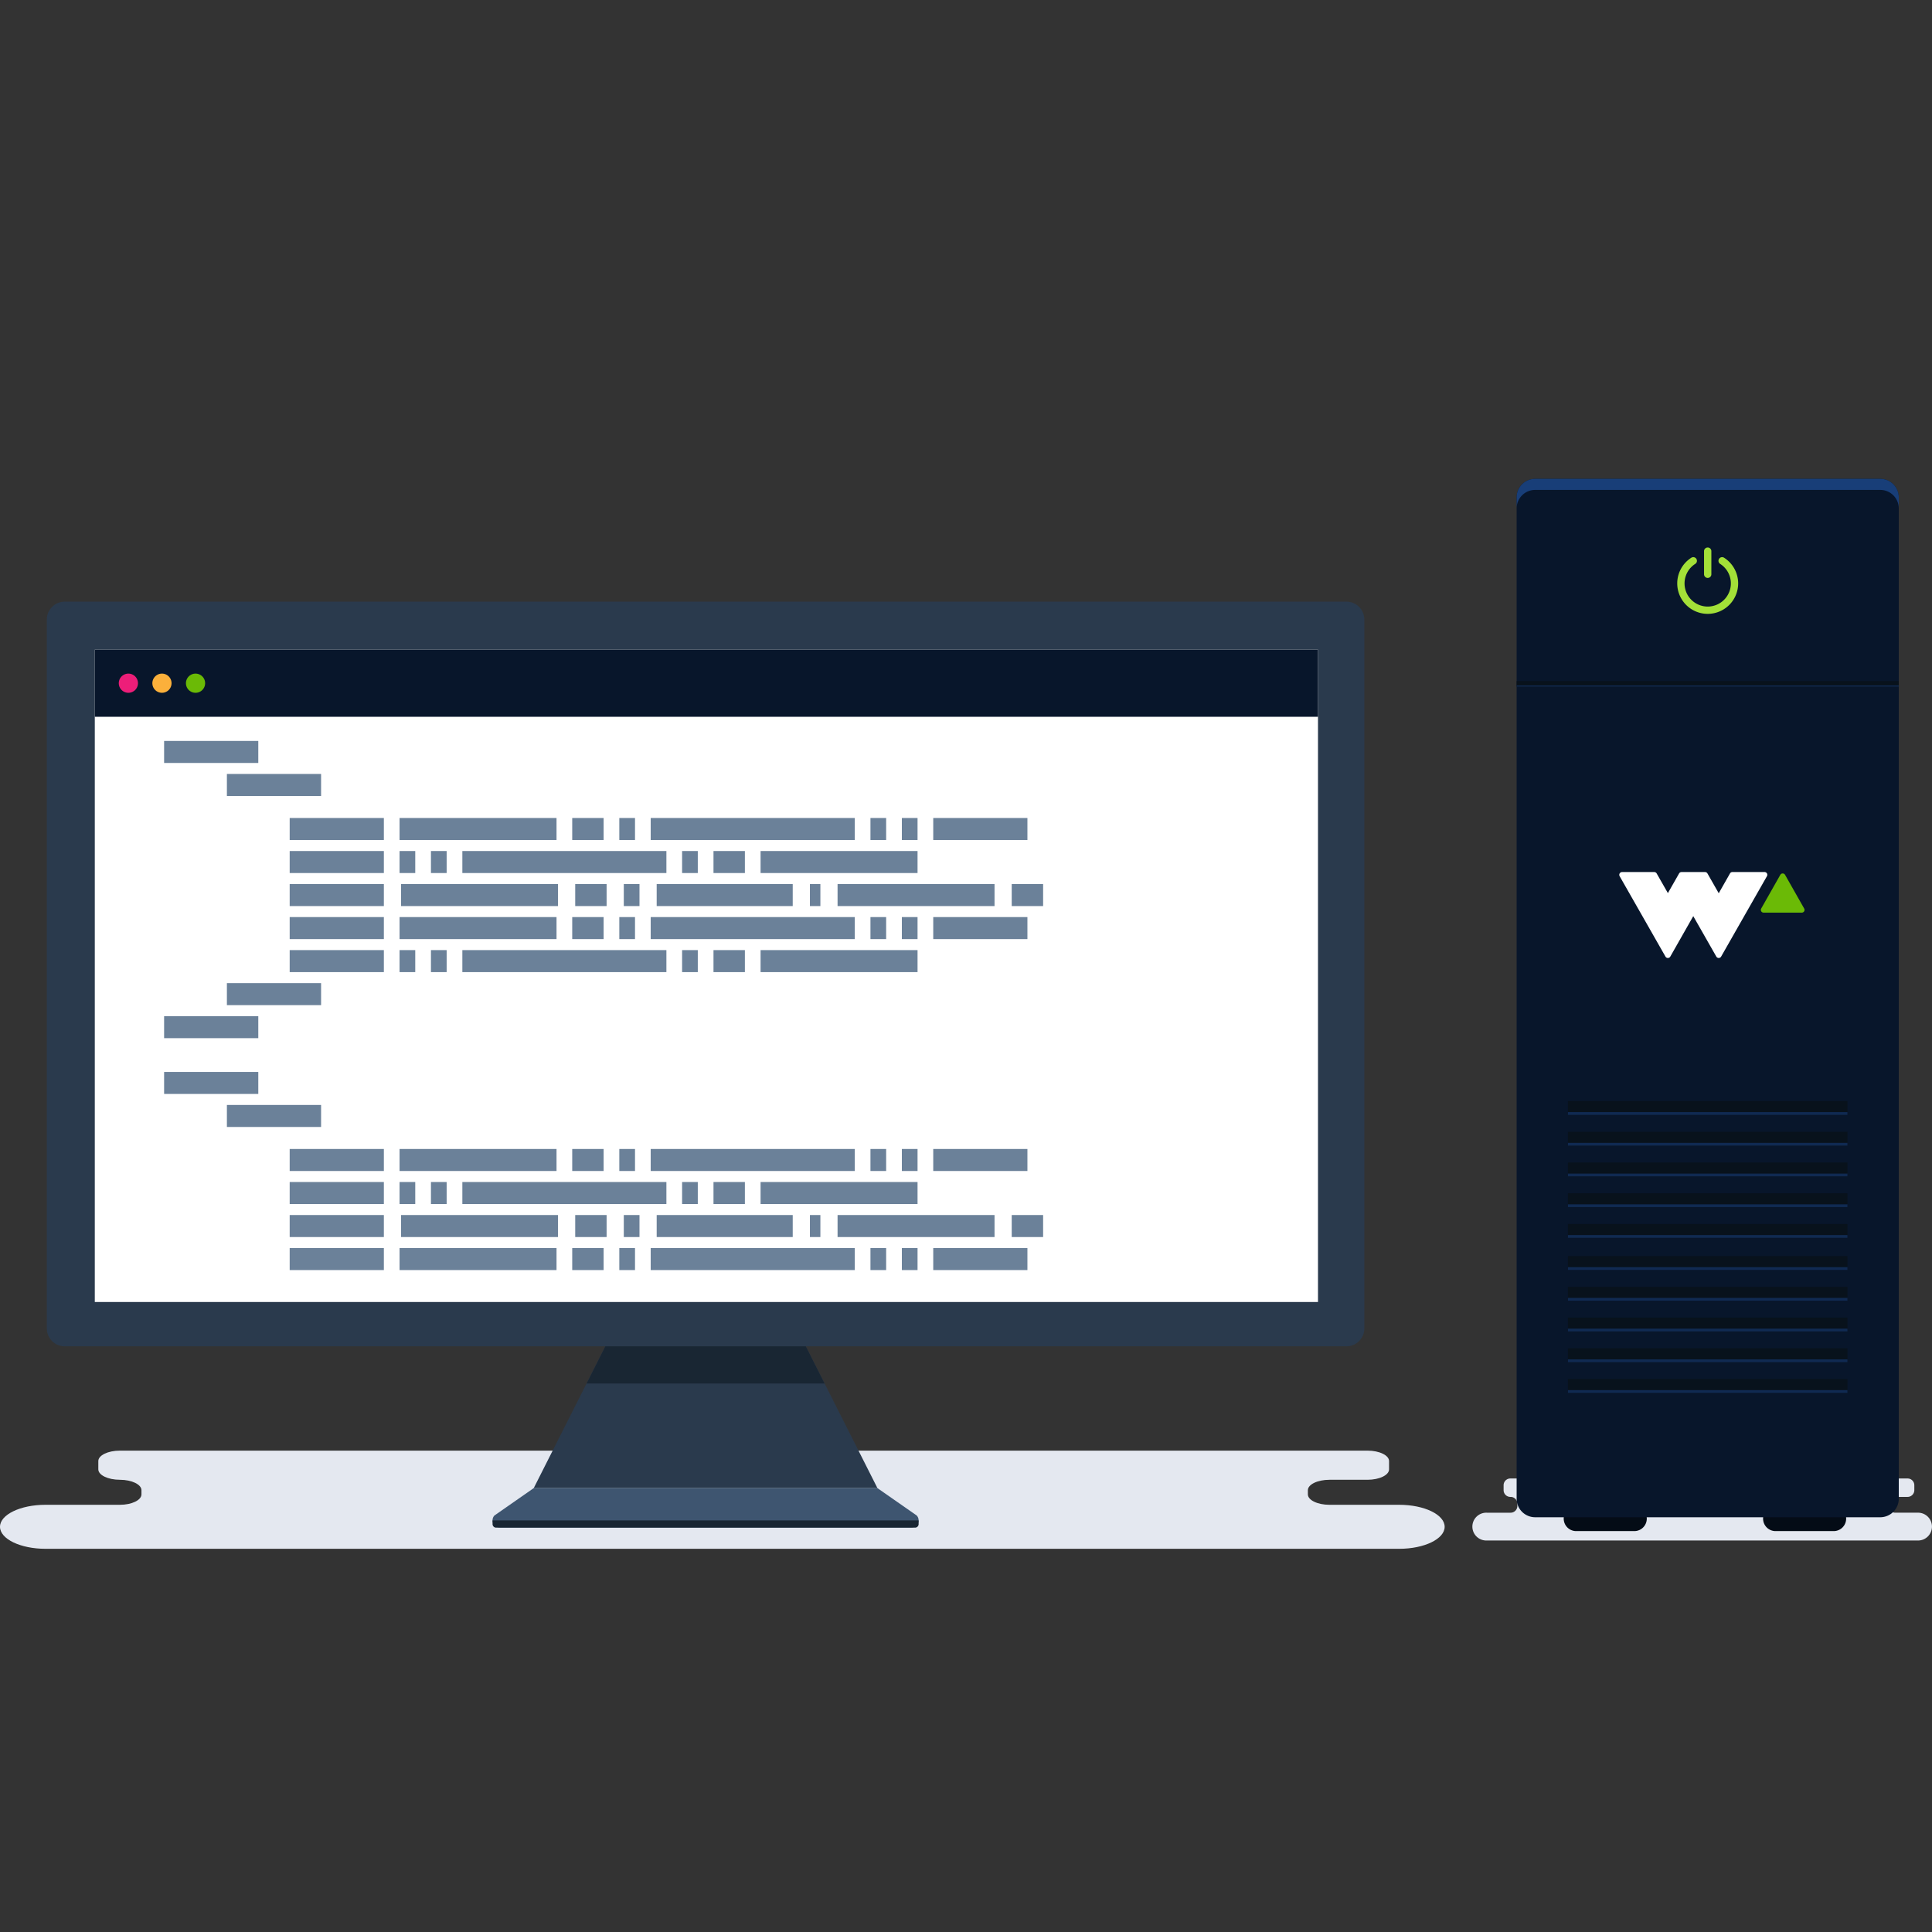
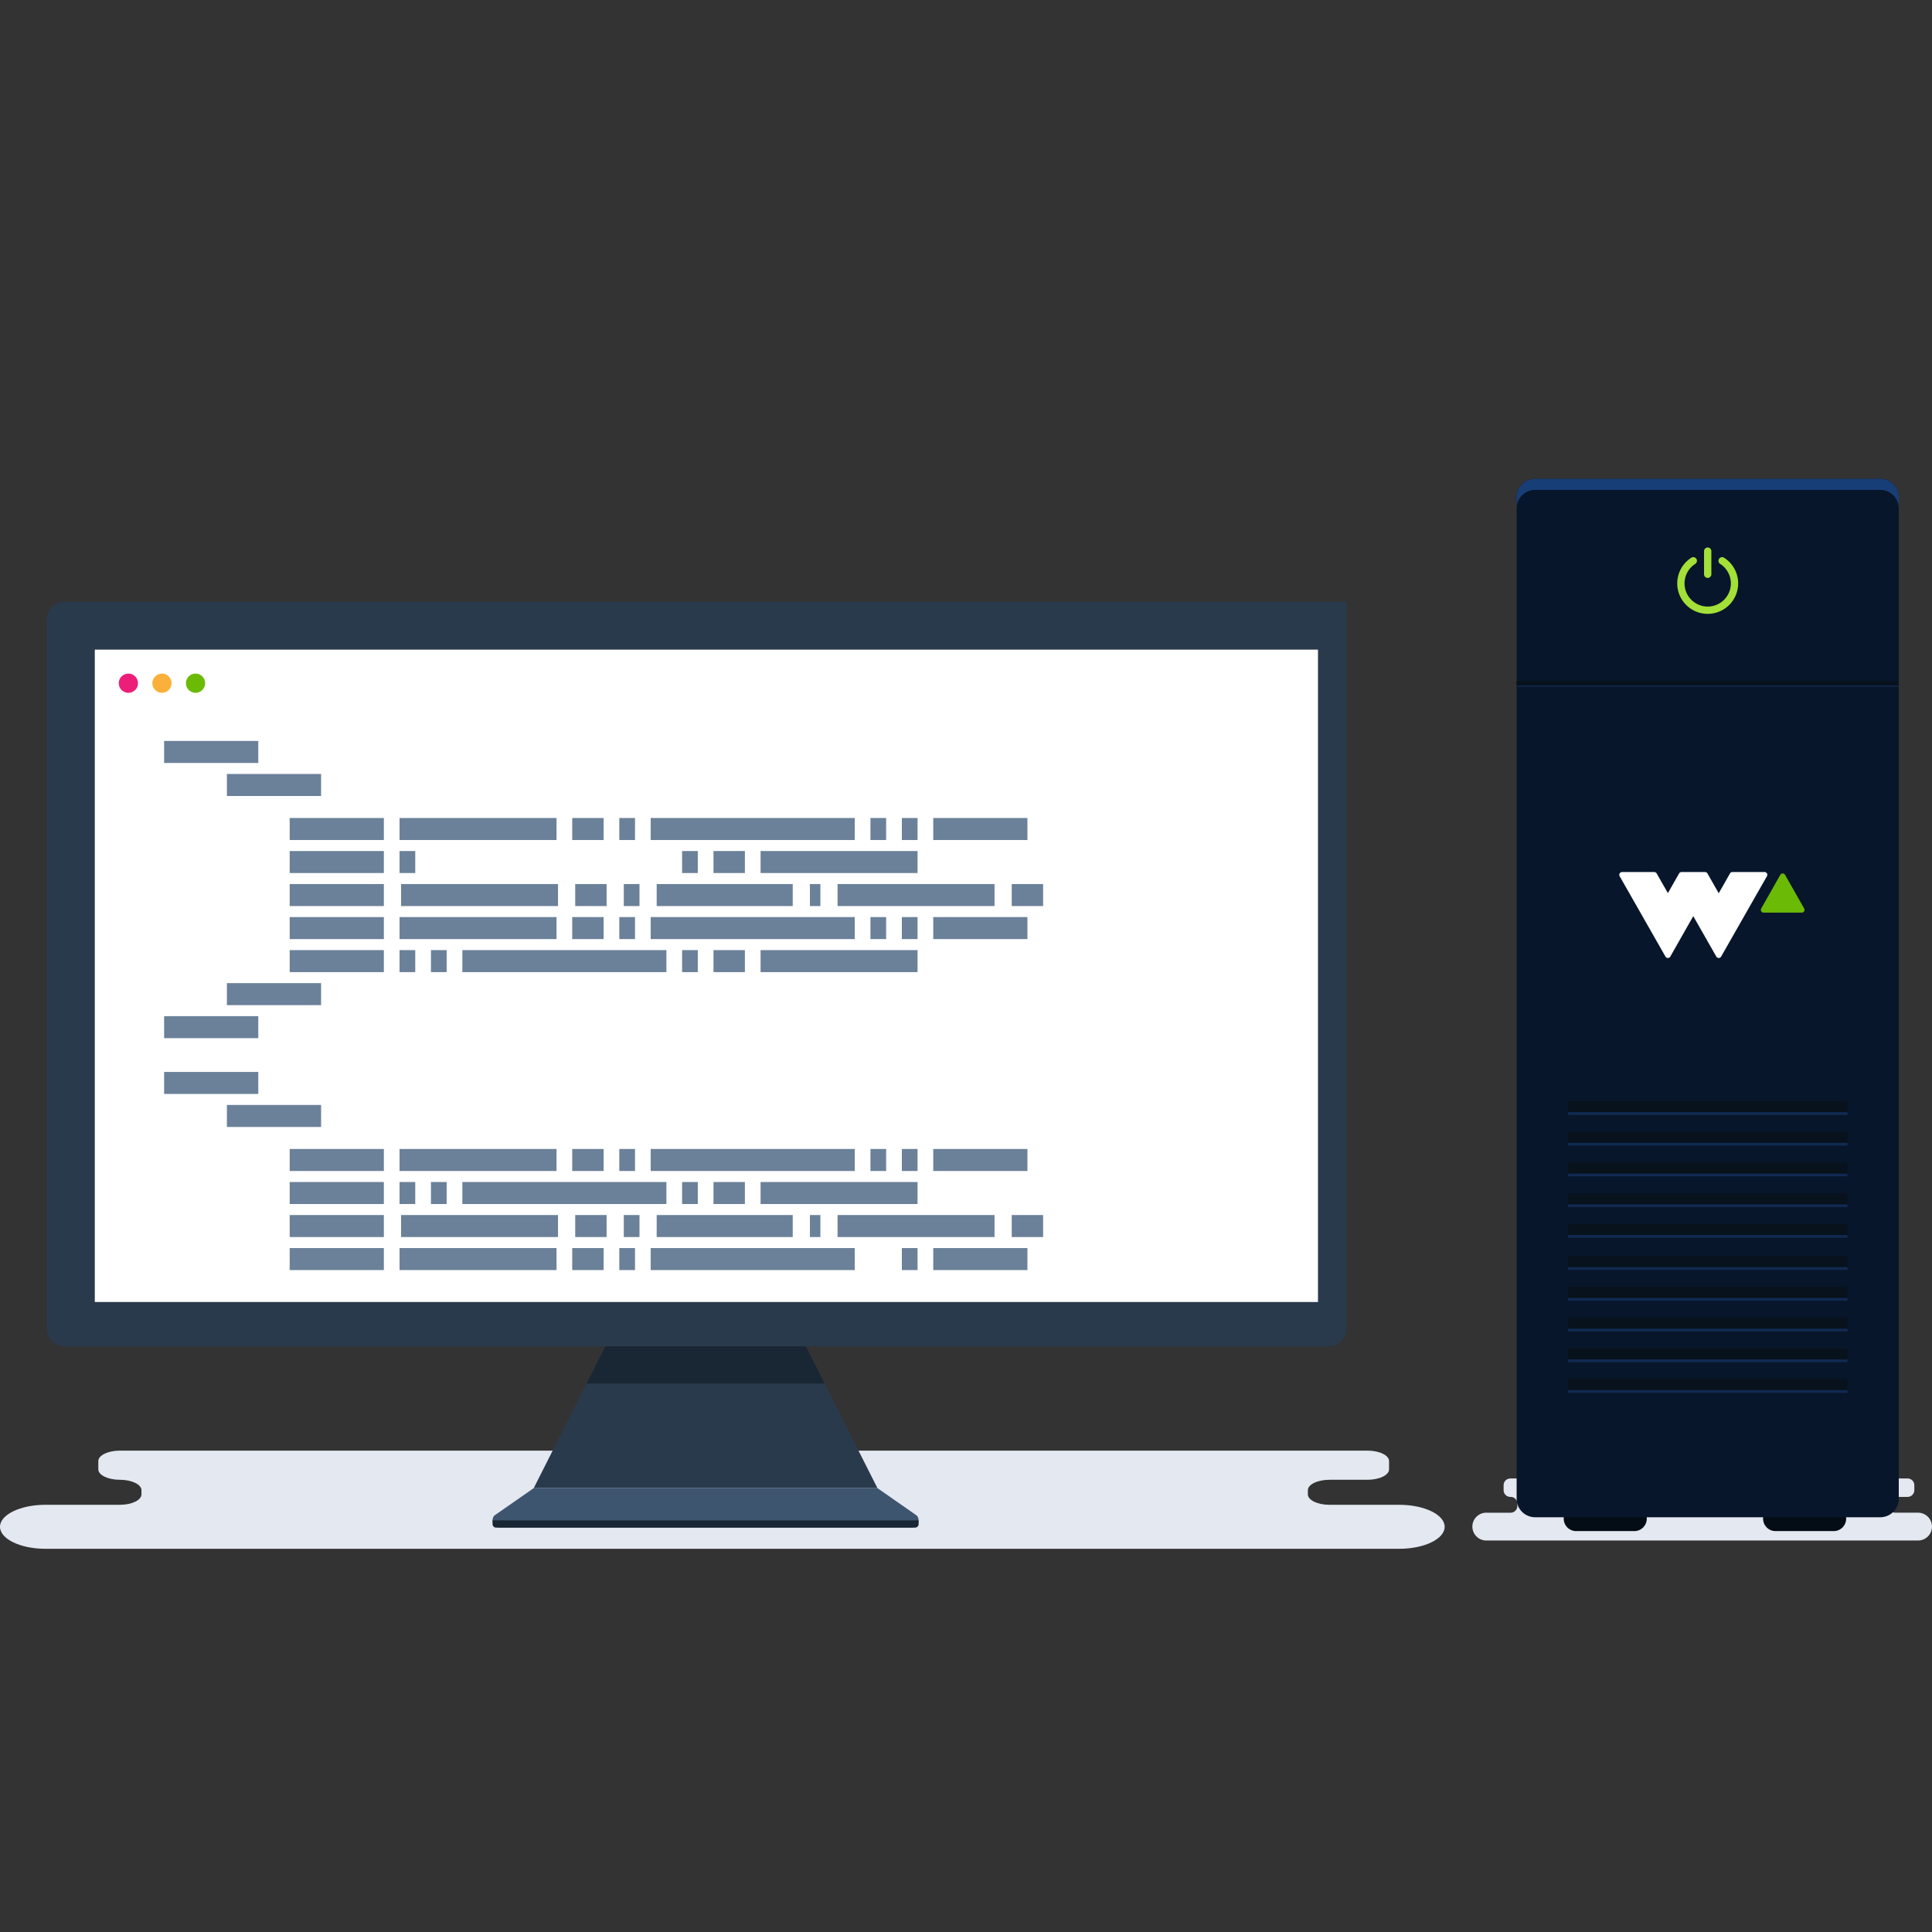
<svg xmlns="http://www.w3.org/2000/svg" width="412" height="412" viewBox="0 0 412 412">
  <rect x="0" y="0" width="412" height="412" fill="#333333" stroke="none" />
  <defs>
    <clipPath id="clip-path">
      <rect id="Retângulo_10642" data-name="Retângulo 10642" width="412" height="228.172" fill="none" />
    </clipPath>
  </defs>
  <g id="img_Winov_space" transform="translate(-236 -407)">
    <rect id="Retângulo_9879" data-name="Retângulo 9879" width="412" height="412" transform="translate(236 407)" fill="#fff" opacity="0" />
    <g id="Grupo_4154" data-name="Grupo 4154" transform="translate(236 509.112)">
      <g id="Grupo_4153" data-name="Grupo 4153" clip-path="url(#clip-path)">
        <path id="Caminho_10161" data-name="Caminho 10161" d="M534.783,374.225h91.856a2.966,2.966,0,1,0,0-5.928h-4.731a1.436,1.436,0,0,1-1.464-1.407v-.557a1.437,1.437,0,0,1,1.464-1.407h2.581a1.436,1.436,0,0,0,1.464-1.407v-1.113A1.437,1.437,0,0,0,624.488,361H539.833a1.437,1.437,0,0,0-1.465,1.407v1.113a1.436,1.436,0,0,0,1.465,1.407,1.436,1.436,0,0,1,1.464,1.407v.557a1.436,1.436,0,0,1-1.464,1.407h-5.05a2.966,2.966,0,1,0,0,5.928" transform="translate(-217.723 -147.825)" fill="#e4e8f0" />
        <path id="Caminho_10162" data-name="Caminho 10162" d="M579.756,376.315h-12.4a2.657,2.657,0,1,1,0-5.315h12.4a2.657,2.657,0,1,1,0,5.315" transform="translate(-231.236 -151.92)" fill="#040c16" />
        <path id="Caminho_10163" data-name="Caminho 10163" d="M651.756,376.315h-12.4a2.657,2.657,0,1,1,0-5.315h12.4a2.657,2.657,0,0,1,0,5.315" transform="translate(-260.72 -151.92)" fill="#040c16" />
        <path id="Caminho_10164" data-name="Caminho 10164" d="M9.7,371.878H298.374c5.354,0,9.7-2.1,9.7-4.692s-4.341-4.692-9.7-4.692H283.505c-2.542,0-4.6-1-4.6-2.227v-.881c0-1.23,2.061-2.227,4.6-2.227h8.113c2.542,0,4.6-1,4.6-2.227V353.17c0-1.23-2.061-2.227-4.6-2.227H25.566c-2.542,0-4.6,1-4.6,2.227v1.761c0,1.23,2.06,2.227,4.6,2.227s4.6,1,4.6,2.227v.881c0,1.23-2.06,2.227-4.6,2.227H9.7c-5.355,0-9.7,2.1-9.7,4.692s4.34,4.692,9.7,4.692" transform="translate(0 -143.707)" fill="#e4e8f0" />
-         <path id="Caminho_10165" data-name="Caminho 10165" d="M294.053,203.157H20.73a3.817,3.817,0,0,1-3.817-3.817V48.172a3.817,3.817,0,0,1,3.817-3.817H294.053a3.817,3.817,0,0,1,3.817,3.817V199.34a3.817,3.817,0,0,1-3.817,3.817" transform="translate(-6.926 -18.163)" fill="#2a3a4d" />
+         <path id="Caminho_10165" data-name="Caminho 10165" d="M294.053,203.157H20.73a3.817,3.817,0,0,1-3.817-3.817V48.172a3.817,3.817,0,0,1,3.817-3.817H294.053V199.34a3.817,3.817,0,0,1-3.817,3.817" transform="translate(-6.926 -18.163)" fill="#2a3a4d" />
        <rect id="Retângulo_10543" data-name="Retângulo 10543" width="260.846" height="139.118" transform="translate(20.216 36.422)" fill="#fff" />
        <path id="Caminho_10166" data-name="Caminho 10166" d="M266.04,343.512H192.746l15.269-30.235H250.77Z" transform="translate(-78.927 -128.283)" fill="#2a3a4d" />
        <path id="Caminho_10167" data-name="Caminho 10167" d="M186.657,364.478h73.293l8.382,5.844a1.527,1.527,0,0,1-1.13,2.554h-87.8a1.527,1.527,0,0,1-1.13-2.554Z" transform="translate(-72.838 -149.249)" fill="#3e5570" />
        <path id="Caminho_10168" data-name="Caminho 10168" d="M177.875,376.13v.786a.763.763,0,0,0,.764.763h89.33a.763.763,0,0,0,.764-.763v-.786Z" transform="translate(-72.837 -154.02)" fill="#192633" />
        <path id="Caminho_10169" data-name="Caminho 10169" d="M262.587,321.212l-4.007-7.935H215.826l-4.007,7.935Z" transform="translate(-86.737 -128.283)" fill="#192633" />
        <rect id="Retângulo_10544" data-name="Retângulo 10544" width="20.084" height="4.695" transform="translate(34.997 55.895)" fill="#6b8199" />
        <rect id="Retângulo_10545" data-name="Retângulo 10545" width="20.084" height="4.695" transform="translate(34.997 114.583)" fill="#6b8199" />
        <rect id="Retângulo_10546" data-name="Retângulo 10546" width="20.084" height="4.695" transform="translate(48.386 62.937)" fill="#6b8199" />
        <rect id="Retângulo_10547" data-name="Retângulo 10547" width="20.084" height="4.695" transform="translate(48.386 107.541)" fill="#6b8199" />
        <rect id="Retângulo_10548" data-name="Retângulo 10548" width="20.084" height="4.695" transform="translate(61.775 72.327)" fill="#6b8199" />
        <rect id="Retângulo_10549" data-name="Retângulo 10549" width="33.473" height="4.695" transform="translate(85.207 72.327)" fill="#6b8199" />
        <rect id="Retângulo_10550" data-name="Retângulo 10550" width="20.084" height="4.695" transform="translate(199.014 72.327)" fill="#6b8199" />
        <rect id="Retângulo_10551" data-name="Retângulo 10551" width="43.515" height="4.695" transform="translate(138.763 72.327)" fill="#6b8199" />
        <rect id="Retângulo_10552" data-name="Retângulo 10552" width="6.695" height="4.695" transform="translate(122.027 72.327)" fill="#6b8199" />
        <rect id="Retângulo_10553" data-name="Retângulo 10553" width="3.347" height="4.695" transform="translate(132.069 72.327)" fill="#6b8199" />
        <rect id="Retângulo_10554" data-name="Retângulo 10554" width="3.347" height="4.695" transform="translate(192.32 72.327)" fill="#6b8199" />
        <rect id="Retângulo_10555" data-name="Retângulo 10555" width="3.347" height="4.695" transform="translate(185.625 72.327)" fill="#6b8199" />
        <rect id="Retângulo_10556" data-name="Retângulo 10556" width="20.084" height="4.695" transform="translate(61.775 86.413)" fill="#6b8199" />
        <rect id="Retângulo_10557" data-name="Retângulo 10557" width="33.473" height="4.695" transform="translate(85.525 86.413)" fill="#6b8199" />
        <rect id="Retângulo_10558" data-name="Retângulo 10558" width="29.01" height="4.695" transform="translate(140.038 86.413)" fill="#6b8199" />
        <rect id="Retângulo_10559" data-name="Retângulo 10559" width="6.695" height="4.695" transform="translate(122.664 86.413)" fill="#6b8199" />
        <rect id="Retângulo_10560" data-name="Retângulo 10560" width="33.473" height="4.695" transform="translate(178.612 86.413)" fill="#6b8199" />
        <rect id="Retângulo_10561" data-name="Retângulo 10561" width="6.695" height="4.695" transform="translate(215.75 86.413)" fill="#6b8199" />
        <rect id="Retângulo_10562" data-name="Retângulo 10562" width="3.347" height="4.695" transform="translate(133.025 86.413)" fill="#6b8199" />
        <rect id="Retângulo_10563" data-name="Retângulo 10563" width="2.232" height="4.695" transform="translate(172.714 86.413)" fill="#6b8199" />
        <rect id="Retângulo_10564" data-name="Retângulo 10564" width="33.473" height="4.695" transform="translate(162.194 79.37)" fill="#6b8199" />
        <rect id="Retângulo_10565" data-name="Retângulo 10565" width="20.084" height="4.695" transform="translate(61.775 79.37)" fill="#6b8199" />
-         <rect id="Retângulo_10566" data-name="Retângulo 10566" width="43.515" height="4.695" transform="translate(98.596 79.37)" fill="#6b8199" />
        <rect id="Retângulo_10567" data-name="Retângulo 10567" width="6.695" height="4.695" transform="translate(152.152 79.37)" fill="#6b8199" />
        <rect id="Retângulo_10568" data-name="Retângulo 10568" width="3.347" height="4.695" transform="translate(145.458 79.37)" fill="#6b8199" />
        <rect id="Retângulo_10569" data-name="Retângulo 10569" width="3.347" height="4.695" transform="translate(85.206 79.37)" fill="#6b8199" />
-         <rect id="Retângulo_10570" data-name="Retângulo 10570" width="3.347" height="4.695" transform="translate(91.901 79.37)" fill="#6b8199" />
        <rect id="Retângulo_10571" data-name="Retângulo 10571" width="20.084" height="4.695" transform="translate(61.775 93.455)" fill="#6b8199" />
        <rect id="Retângulo_10572" data-name="Retângulo 10572" width="33.473" height="4.695" transform="translate(85.207 93.455)" fill="#6b8199" />
        <rect id="Retângulo_10573" data-name="Retângulo 10573" width="20.084" height="4.695" transform="translate(199.014 93.455)" fill="#6b8199" />
        <rect id="Retângulo_10574" data-name="Retângulo 10574" width="43.515" height="4.695" transform="translate(138.763 93.455)" fill="#6b8199" />
        <rect id="Retângulo_10575" data-name="Retângulo 10575" width="6.695" height="4.695" transform="translate(122.027 93.455)" fill="#6b8199" />
        <rect id="Retângulo_10576" data-name="Retângulo 10576" width="3.347" height="4.695" transform="translate(132.069 93.455)" fill="#6b8199" />
        <rect id="Retângulo_10577" data-name="Retângulo 10577" width="3.347" height="4.695" transform="translate(192.32 93.455)" fill="#6b8199" />
        <rect id="Retângulo_10578" data-name="Retângulo 10578" width="3.347" height="4.695" transform="translate(185.625 93.455)" fill="#6b8199" />
        <rect id="Retângulo_10579" data-name="Retângulo 10579" width="33.473" height="4.695" transform="translate(162.194 100.498)" fill="#6b8199" />
        <rect id="Retângulo_10580" data-name="Retângulo 10580" width="20.084" height="4.695" transform="translate(61.775 100.498)" fill="#6b8199" />
        <rect id="Retângulo_10581" data-name="Retângulo 10581" width="43.515" height="4.695" transform="translate(98.596 100.498)" fill="#6b8199" />
        <rect id="Retângulo_10582" data-name="Retângulo 10582" width="6.695" height="4.695" transform="translate(152.152 100.498)" fill="#6b8199" />
        <rect id="Retângulo_10583" data-name="Retângulo 10583" width="3.347" height="4.695" transform="translate(145.458 100.498)" fill="#6b8199" />
        <rect id="Retângulo_10584" data-name="Retângulo 10584" width="3.347" height="4.695" transform="translate(85.206 100.498)" fill="#6b8199" />
        <rect id="Retângulo_10585" data-name="Retângulo 10585" width="3.347" height="4.695" transform="translate(91.901 100.498)" fill="#6b8199" />
        <rect id="Retângulo_10586" data-name="Retângulo 10586" width="20.084" height="4.695" transform="translate(34.997 126.477)" fill="#6b8199" />
        <rect id="Retângulo_10587" data-name="Retângulo 10587" width="20.084" height="4.695" transform="translate(48.386 133.519)" fill="#6b8199" />
        <rect id="Retângulo_10588" data-name="Retângulo 10588" width="20.084" height="4.695" transform="translate(61.775 142.909)" fill="#6b8199" />
        <rect id="Retângulo_10589" data-name="Retângulo 10589" width="33.473" height="4.695" transform="translate(85.207 142.909)" fill="#6b8199" />
        <rect id="Retângulo_10590" data-name="Retângulo 10590" width="20.084" height="4.695" transform="translate(199.014 142.909)" fill="#6b8199" />
        <rect id="Retângulo_10591" data-name="Retângulo 10591" width="43.515" height="4.695" transform="translate(138.763 142.909)" fill="#6b8199" />
        <rect id="Retângulo_10592" data-name="Retângulo 10592" width="6.695" height="4.695" transform="translate(122.027 142.909)" fill="#6b8199" />
        <rect id="Retângulo_10593" data-name="Retângulo 10593" width="3.347" height="4.695" transform="translate(132.069 142.909)" fill="#6b8199" />
        <rect id="Retângulo_10594" data-name="Retângulo 10594" width="3.347" height="4.695" transform="translate(192.32 142.909)" fill="#6b8199" />
        <rect id="Retângulo_10595" data-name="Retângulo 10595" width="3.347" height="4.695" transform="translate(185.625 142.909)" fill="#6b8199" />
        <rect id="Retângulo_10596" data-name="Retângulo 10596" width="20.084" height="4.695" transform="translate(61.775 156.994)" fill="#6b8199" />
        <rect id="Retângulo_10597" data-name="Retângulo 10597" width="33.473" height="4.695" transform="translate(85.525 156.994)" fill="#6b8199" />
        <rect id="Retângulo_10598" data-name="Retângulo 10598" width="29.01" height="4.695" transform="translate(140.038 156.994)" fill="#6b8199" />
        <rect id="Retângulo_10599" data-name="Retângulo 10599" width="6.695" height="4.695" transform="translate(122.664 156.994)" fill="#6b8199" />
        <rect id="Retângulo_10600" data-name="Retângulo 10600" width="33.473" height="4.695" transform="translate(178.612 156.994)" fill="#6b8199" />
        <rect id="Retângulo_10601" data-name="Retângulo 10601" width="6.695" height="4.695" transform="translate(215.75 156.994)" fill="#6b8199" />
        <rect id="Retângulo_10602" data-name="Retângulo 10602" width="3.347" height="4.695" transform="translate(133.025 156.994)" fill="#6b8199" />
        <rect id="Retângulo_10603" data-name="Retângulo 10603" width="2.232" height="4.695" transform="translate(172.714 156.994)" fill="#6b8199" />
        <rect id="Retângulo_10604" data-name="Retângulo 10604" width="33.473" height="4.695" transform="translate(162.194 149.952)" fill="#6b8199" />
        <rect id="Retângulo_10605" data-name="Retângulo 10605" width="20.084" height="4.695" transform="translate(61.775 149.952)" fill="#6b8199" />
        <rect id="Retângulo_10606" data-name="Retângulo 10606" width="43.515" height="4.695" transform="translate(98.596 149.952)" fill="#6b8199" />
        <rect id="Retângulo_10607" data-name="Retângulo 10607" width="6.695" height="4.695" transform="translate(152.152 149.952)" fill="#6b8199" />
        <rect id="Retângulo_10608" data-name="Retângulo 10608" width="3.347" height="4.695" transform="translate(145.458 149.952)" fill="#6b8199" />
        <rect id="Retângulo_10609" data-name="Retângulo 10609" width="3.347" height="4.695" transform="translate(85.206 149.952)" fill="#6b8199" />
        <rect id="Retângulo_10610" data-name="Retângulo 10610" width="3.347" height="4.695" transform="translate(91.901 149.952)" fill="#6b8199" />
        <rect id="Retângulo_10611" data-name="Retângulo 10611" width="20.084" height="4.695" transform="translate(61.775 164.037)" fill="#6b8199" />
        <rect id="Retângulo_10612" data-name="Retângulo 10612" width="33.473" height="4.695" transform="translate(85.207 164.037)" fill="#6b8199" />
        <rect id="Retângulo_10613" data-name="Retângulo 10613" width="20.084" height="4.695" transform="translate(199.014 164.037)" fill="#6b8199" />
        <rect id="Retângulo_10614" data-name="Retângulo 10614" width="43.515" height="4.695" transform="translate(138.763 164.037)" fill="#6b8199" />
        <rect id="Retângulo_10615" data-name="Retângulo 10615" width="6.695" height="4.695" transform="translate(122.027 164.037)" fill="#6b8199" />
        <rect id="Retângulo_10616" data-name="Retângulo 10616" width="3.347" height="4.695" transform="translate(132.069 164.037)" fill="#6b8199" />
        <rect id="Retângulo_10617" data-name="Retângulo 10617" width="3.347" height="4.695" transform="translate(192.32 164.037)" fill="#6b8199" />
-         <rect id="Retângulo_10618" data-name="Retângulo 10618" width="3.347" height="4.695" transform="translate(185.625 164.037)" fill="#6b8199" />
-         <rect id="Retângulo_10619" data-name="Retângulo 10619" width="260.846" height="14.321" transform="translate(20.216 36.421)" fill="#08162b" />
        <path id="Caminho_10170" data-name="Caminho 10170" d="M46.989,72.385a2.046,2.046,0,1,1-2.046-2.046,2.046,2.046,0,0,1,2.046,2.046" transform="translate(-17.566 -28.803)" fill="#ed1e79" />
        <path id="Caminho_10171" data-name="Caminho 10171" d="M59.115,72.385a2.046,2.046,0,1,1-2.046-2.046,2.046,2.046,0,0,1,2.046,2.046" transform="translate(-22.531 -28.803)" fill="#fbb03b" />
        <path id="Caminho_10172" data-name="Caminho 10172" d="M71.24,72.385a2.046,2.046,0,1,1-2.046-2.046,2.046,2.046,0,0,1,2.046,2.046" transform="translate(-27.496 -28.803)" fill="#6bba06" />
        <path id="Caminho_10173" data-name="Caminho 10173" d="M625.239,221.442H551.648a3.95,3.95,0,0,1-3.95-3.95V3.95A3.95,3.95,0,0,1,551.648,0h73.591a3.95,3.95,0,0,1,3.95,3.95V217.492a3.95,3.95,0,0,1-3.95,3.95" transform="translate(-224.275)" fill="#08162b" />
        <path id="Caminho_10174" data-name="Caminho 10174" d="M625.239,0H551.648a3.95,3.95,0,0,0-3.95,3.95V6.312a3.95,3.95,0,0,1,3.95-3.95h73.591a3.95,3.95,0,0,1,3.95,3.95V3.95A3.95,3.95,0,0,0,625.239,0" transform="translate(-224.275)" fill="#183e78" />
        <rect id="Retângulo_10620" data-name="Retângulo 10620" width="59.605" height="2.953" transform="translate(334.366 165.752)" fill="#08121c" />
        <rect id="Retângulo_10621" data-name="Retângulo 10621" width="59.605" height="2.953" transform="translate(334.366 172.306)" fill="#08121c" />
        <rect id="Retângulo_10622" data-name="Retângulo 10622" width="59.605" height="2.953" transform="translate(334.366 178.862)" fill="#08121c" />
        <rect id="Retângulo_10623" data-name="Retângulo 10623" width="59.605" height="2.953" transform="translate(334.366 185.416)" fill="#08121c" />
        <rect id="Retângulo_10624" data-name="Retângulo 10624" width="59.605" height="2.953" transform="translate(334.366 191.971)" fill="#08121c" />
        <rect id="Retângulo_10625" data-name="Retângulo 10625" width="59.605" height="0.591" transform="translate(334.366 168.114)" fill="#102a52" />
        <rect id="Retângulo_10626" data-name="Retângulo 10626" width="59.605" height="0.591" transform="translate(334.366 174.668)" fill="#102a52" />
        <rect id="Retângulo_10627" data-name="Retângulo 10627" width="59.605" height="0.591" transform="translate(334.366 181.224)" fill="#102a52" />
        <rect id="Retângulo_10628" data-name="Retângulo 10628" width="59.605" height="0.591" transform="translate(334.366 187.778)" fill="#102a52" />
        <rect id="Retângulo_10629" data-name="Retângulo 10629" width="59.605" height="0.591" transform="translate(334.366 194.333)" fill="#102a52" />
        <rect id="Retângulo_10630" data-name="Retângulo 10630" width="59.605" height="2.953" transform="translate(334.366 132.684)" fill="#08121c" />
        <rect id="Retângulo_10631" data-name="Retângulo 10631" width="59.605" height="2.953" transform="translate(334.366 139.238)" fill="#08121c" />
        <rect id="Retângulo_10632" data-name="Retângulo 10632" width="59.605" height="2.953" transform="translate(334.366 145.793)" fill="#08121c" />
        <rect id="Retângulo_10633" data-name="Retângulo 10633" width="59.605" height="2.953" transform="translate(334.366 152.347)" fill="#08121c" />
        <rect id="Retângulo_10634" data-name="Retângulo 10634" width="59.605" height="2.953" transform="translate(334.366 158.902)" fill="#08121c" />
        <rect id="Retângulo_10635" data-name="Retângulo 10635" width="59.605" height="0.591" transform="translate(334.366 135.046)" fill="#102a52" />
        <rect id="Retângulo_10636" data-name="Retângulo 10636" width="59.605" height="0.591" transform="translate(334.366 141.6)" fill="#102a52" />
        <rect id="Retângulo_10637" data-name="Retângulo 10637" width="59.605" height="0.591" transform="translate(334.366 148.155)" fill="#102a52" />
        <rect id="Retângulo_10638" data-name="Retângulo 10638" width="59.605" height="0.591" transform="translate(334.366 154.709)" fill="#102a52" />
        <rect id="Retângulo_10639" data-name="Retângulo 10639" width="59.605" height="0.591" transform="translate(334.366 161.264)" fill="#102a52" />
        <path id="Caminho_10175" data-name="Caminho 10175" d="M612.194,38.946a6.494,6.494,0,0,1-3.508-11.961.779.779,0,1,1,.843,1.31,4.938,4.938,0,1,0,5.33,0,.779.779,0,1,1,.843-1.31,6.495,6.495,0,0,1-3.508,11.961m.779-8.44V25.572a.779.779,0,0,0-1.559,0v4.934a.779.779,0,0,0,1.559,0" transform="translate(-248.025 -10.152)" fill="#a3e038" />
        <rect id="Retângulo_10640" data-name="Retângulo 10640" width="81.491" height="1.181" transform="translate(323.423 43.118)" fill="#08121c" />
        <rect id="Retângulo_10641" data-name="Retângulo 10641" width="81.491" height="0.236" transform="translate(323.423 44.063)" fill="#102a52" />
        <path id="Caminho_10176" data-name="Caminho 10176" d="M636.522,150.86h8.1a.584.584,0,0,0,.508-.873l-4.075-7.185a.584.584,0,0,0-1.018,0l-4.073,7.185a.584.584,0,0,0,.508.873" transform="translate(-260.387 -58.353)" fill="#6bba06" />
        <path id="Caminho_10177" data-name="Caminho 10177" d="M608.375,142.3l-2.4,4.219-2.405-4.219a.592.592,0,0,0-.514-.3h-5.021a.593.593,0,0,0-.515.3l-2.387,4.191L592.74,142.3a.592.592,0,0,0-.514-.3h-6.868a.592.592,0,0,0-.514.884l9.771,17.143a.592.592,0,0,0,1.029,0l4.9-8.624,4.9,8.6a.614.614,0,0,0,.477.321.6.6,0,0,0,.565-.3l9.771-17.144a.592.592,0,0,0-.513-.885H608.89a.592.592,0,0,0-.514.3" transform="translate(-239.454 -58.147)" fill="#fff" />
      </g>
    </g>
  </g>
</svg>